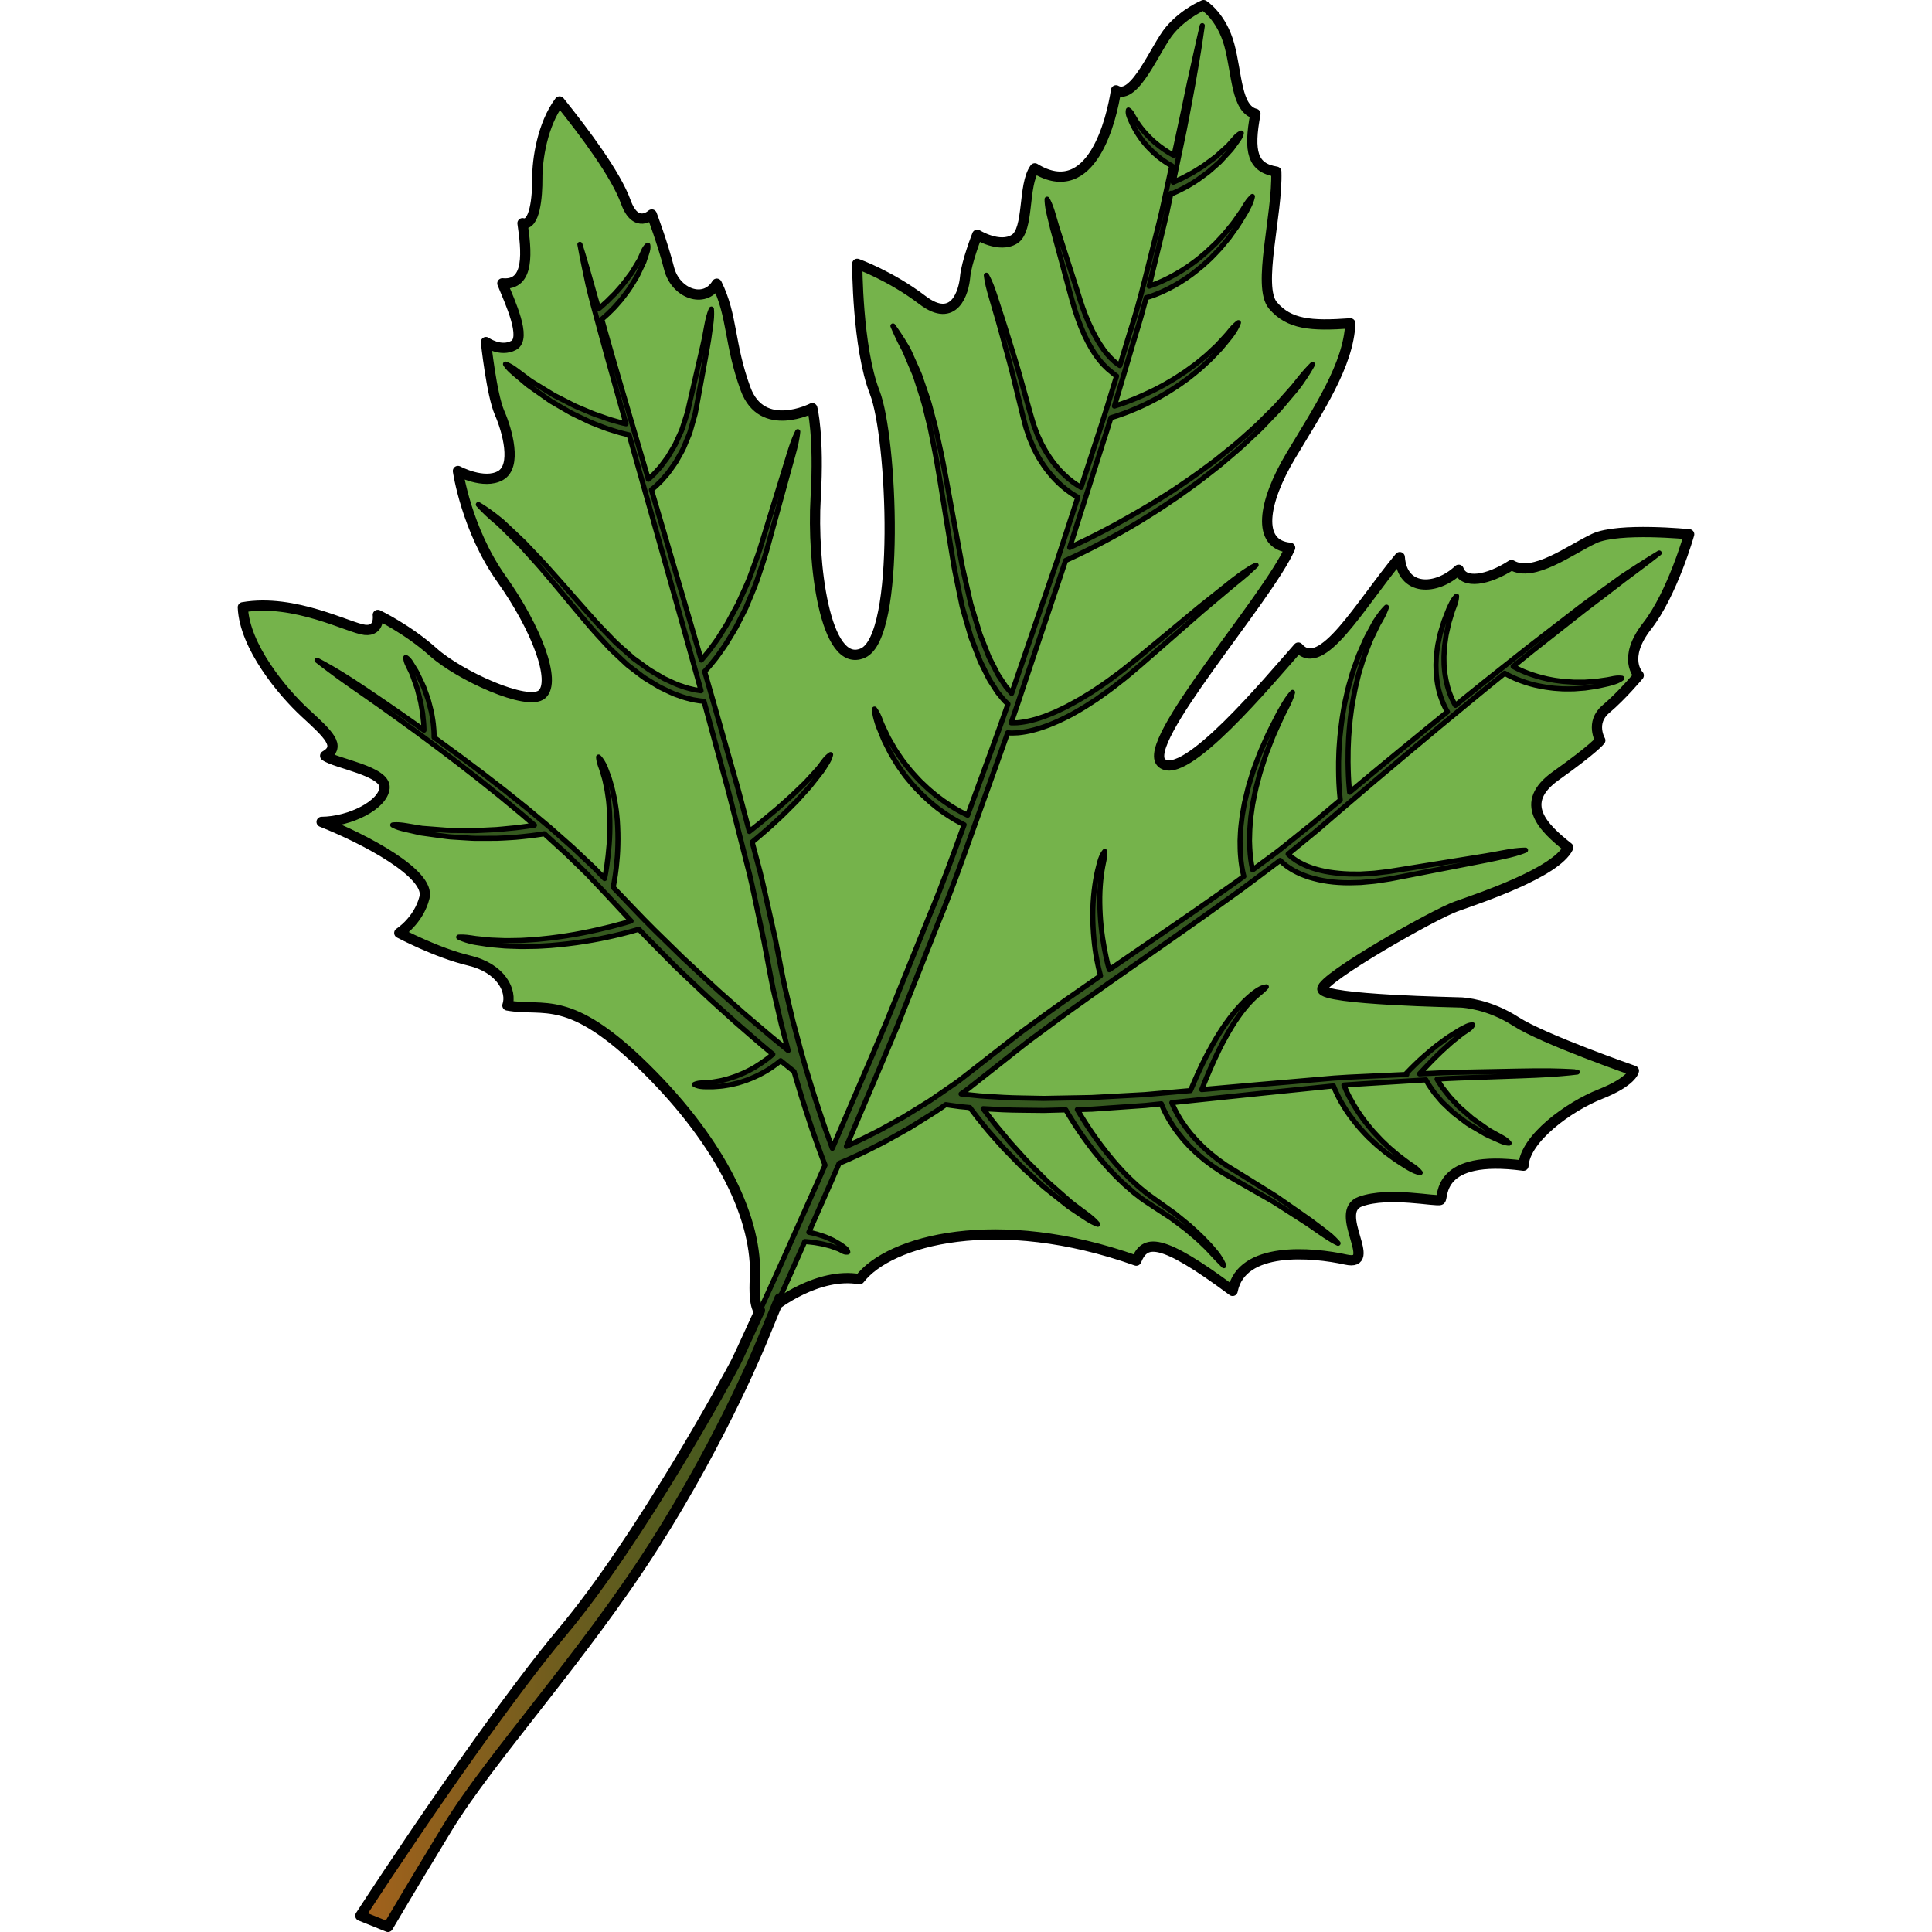
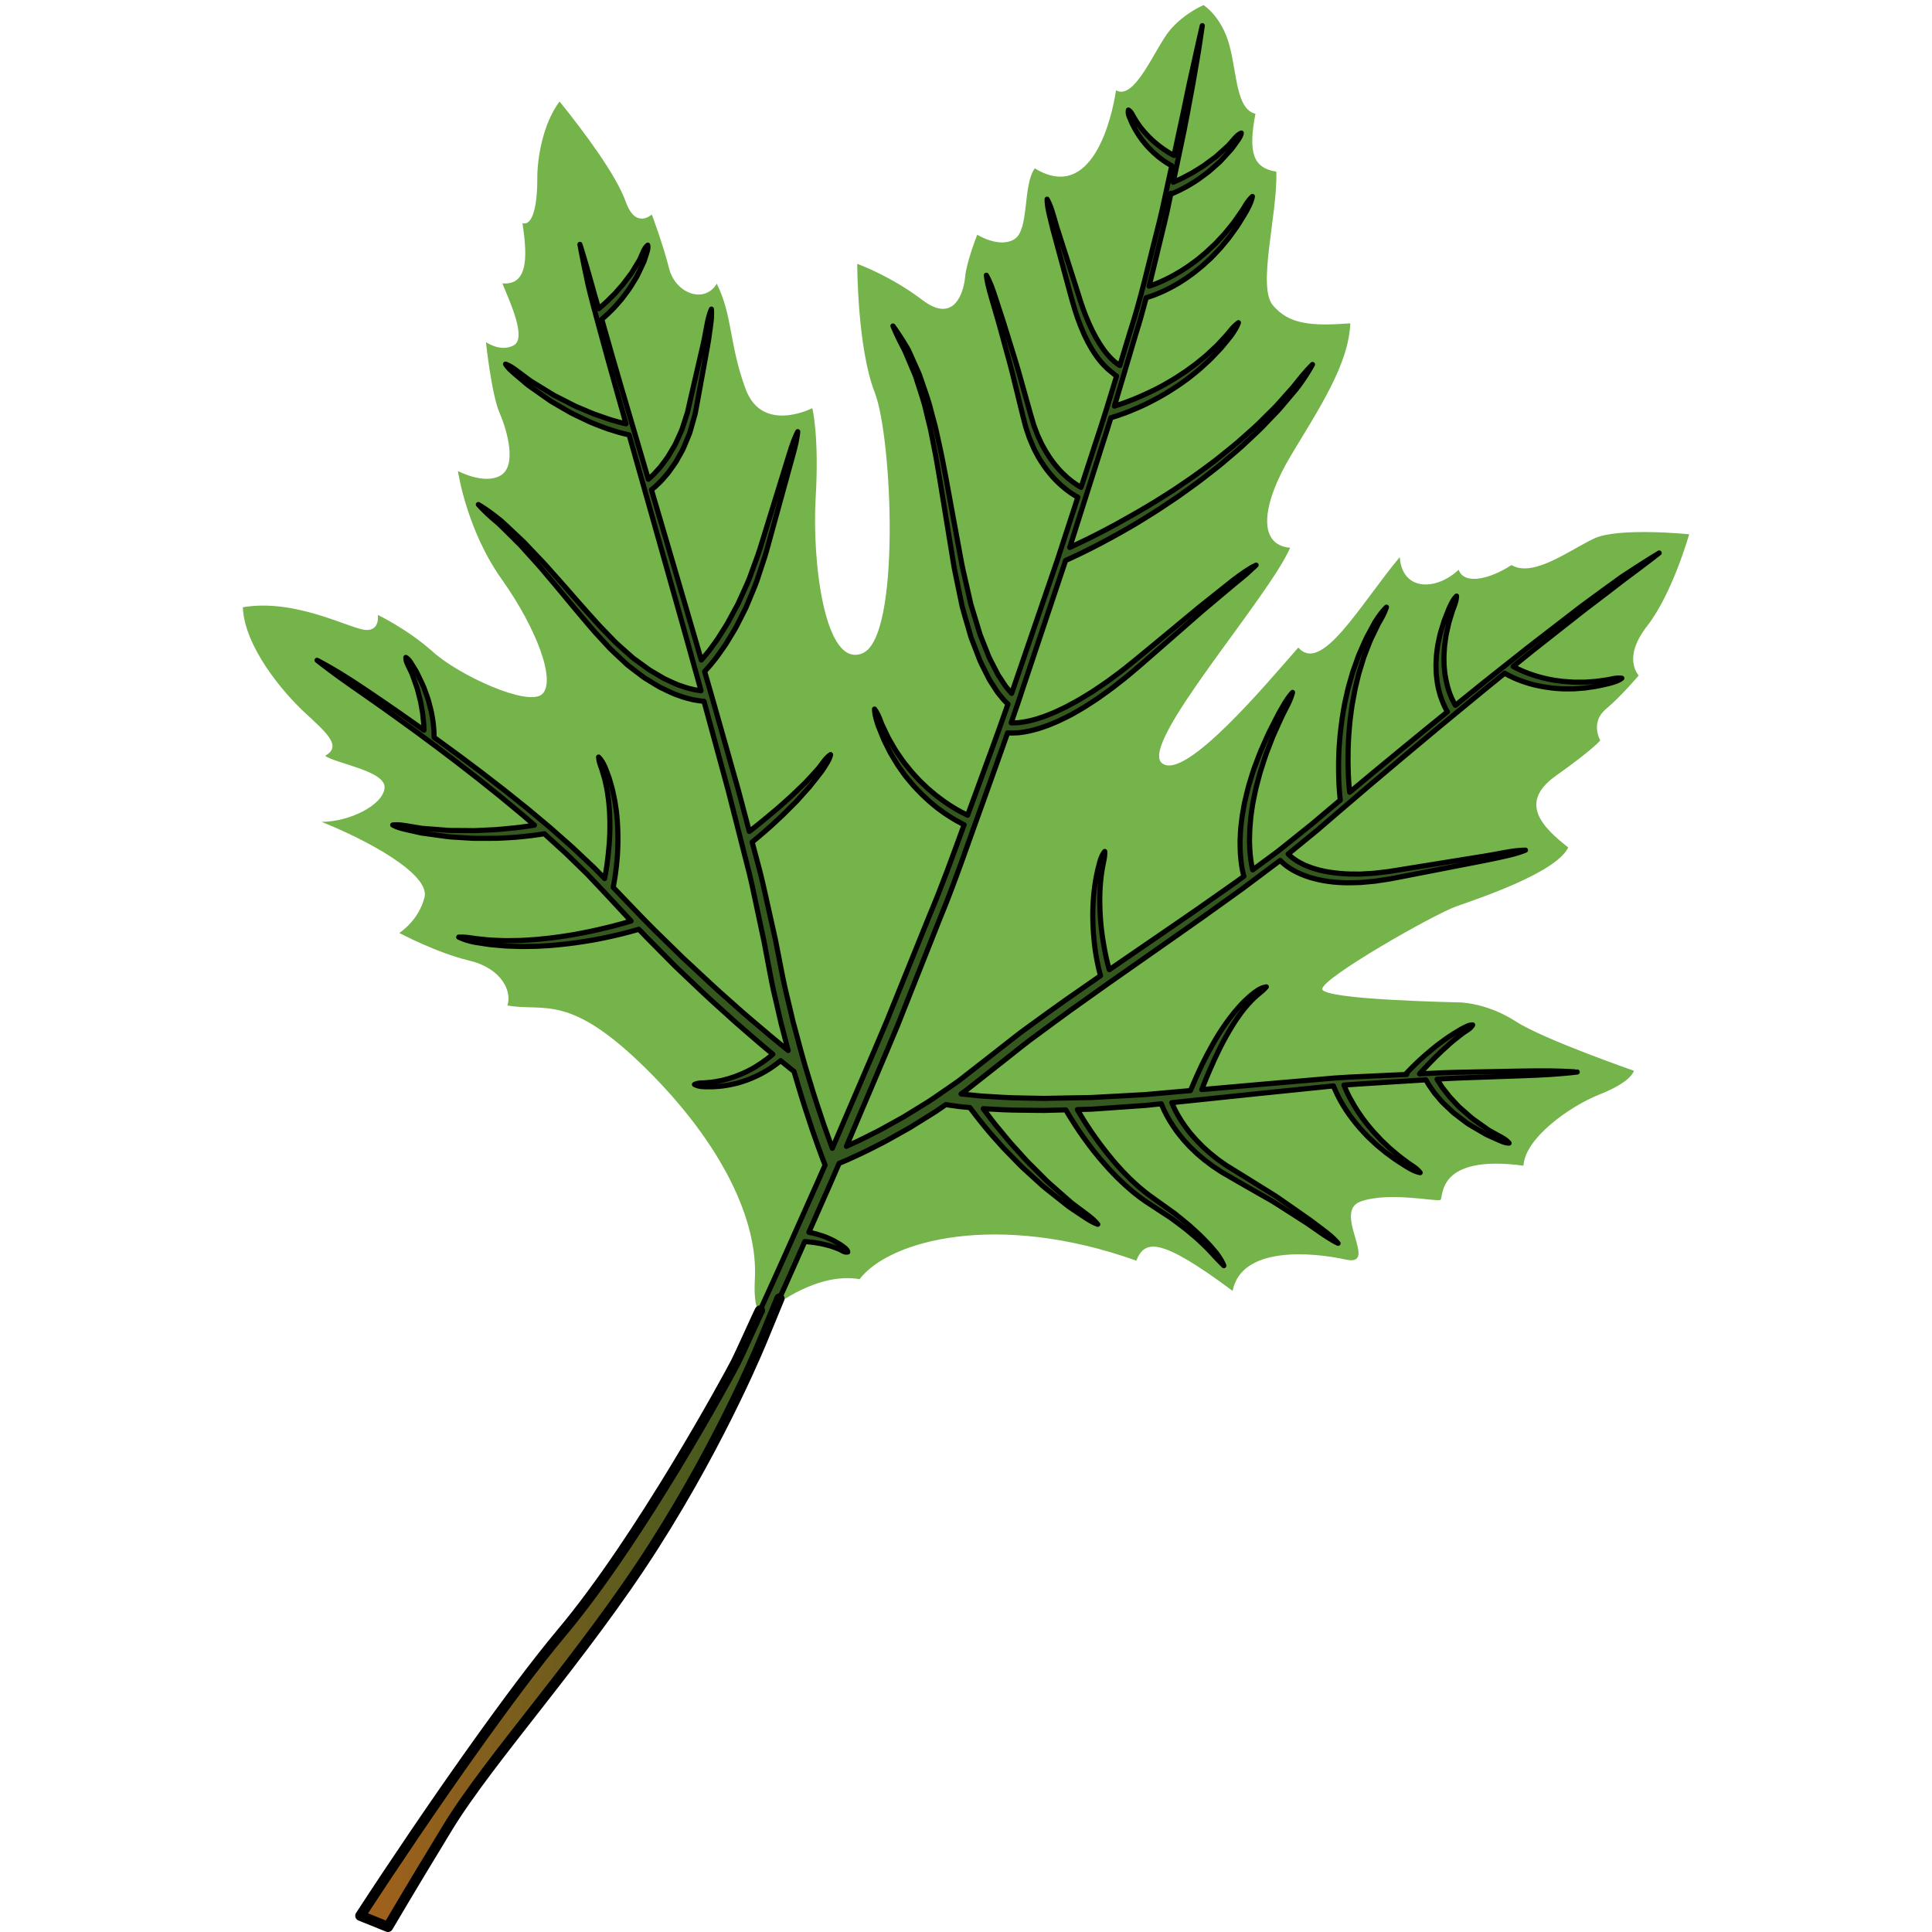
<svg xmlns="http://www.w3.org/2000/svg" version="1.1" id="Layer_1" width="800px" height="800px" viewBox="0 0 284.377 377.202" enable-background="new 0 0 284.377 377.202" xml:space="preserve">
  <g>
    <g>
      <path fill="#75B34B" d="M104.774,255.023c0,0,8.426-6.719,16.636-5.277c5.817-7.594,26.849-13.295,54.026-3.621    c1.67-4.051,4.523-4.719,18.809,5.91c1.723-8.834,15.563-7.561,22.119-6.114c6.553,1.447-2.713-9.326,2.844-11.331    c5.555-2.006,14.957,0.121,15.613-0.332c0.654-0.456-0.919-8.972,16.211-6.67c0.275-5.282,8.787-11.514,14.998-13.974    c6.213-2.462,6.555-4.56,6.555-4.56s-17.654-6.141-23.006-9.597c-5.35-3.458-10.201-3.688-10.633-3.733    c-0.43-0.043-27.105-0.483-27.192-2.625c-0.088-2.141,21.71-14.555,26.181-16.146c4.469-1.593,19.463-6.559,21.836-11.495    c-4.877-3.846-9.912-8.665-2.409-13.997c7.501-5.332,8.663-6.911,8.663-6.911s-2.041-3.471,1.099-6.112    c3.14-2.643,6.409-6.574,6.409-6.574s-3.319-3.299,1.631-9.629c4.951-6.33,8.214-17.924,8.214-17.924s-13.786-1.397-18.536,0.819    c-4.75,2.218-11.879,7.718-16.15,5.196c-4.654,3.01-9.344,3.752-10.316,0.912c-4.428,4.166-11.043,4.191-11.5-2.47    c-7.828,9.39-15.242,22.869-19.807,17.663c-5.799,6.549-22.209,26.342-26.654,22.54s20.746-32.104,25.059-42.026    c-6.643-0.586-5.324-8.85,0.123-17.959c5.449-9.109,11.284-17.748,11.627-25.852c-7.76,0.564-11.941,0.182-15.096-3.488    c-3.152-3.671,0.928-17.75,0.646-26.133c-4.625-0.73-5.488-3.82-4.078-11.293c-3.777-0.948-3.569-7.762-5.086-13.398    C192.091,3.185,188.569,1,188.569,1s-3.678,1.499-6.543,4.863c-2.863,3.365-6.846,13.885-10.547,11.77    c-0.818,5.486-4.674,22.068-15.861,15.234c-2.379,3.284-1.043,11.994-3.972,13.828c-2.929,1.836-7.267-0.865-7.267-0.865    s-2.115,5.358-2.363,8.248c-0.25,2.89-2.072,9.277-8.334,4.508c-6.262-4.769-12.729-7.078-12.729-7.078    s-0.007,16.363,3.415,25.109c3.423,8.747,5.138,47.651-2.329,50.898c-7.465,3.248-9.93-17.977-9.205-30.263    c0.723-12.285-0.658-17.562-0.658-17.562s-9.785,5.057-13.025-3.758c-3.242-8.814-2.479-14.177-5.621-20.544    c-2.41,4.021-8.072,1.923-9.314-2.989c-1.244-4.912-3.373-10.525-3.373-10.525s-3.129,2.945-5.064-2.429    c-1.936-5.376-8.033-13.524-12.94-19.636c-3.37,4.489-4.374,11.395-4.349,15.009c0.025,3.615-0.475,9.396-2.891,8.759    c0.77,5.301,1.543,12.258-3.932,11.747c1.5,3.677,4.789,10.712,2.212,12.104c-2.579,1.392-5.419-0.637-5.419-0.637    s1.1,10.239,2.653,13.798c1.551,3.559,3.425,10.405,0.192,12.253c-3.234,1.85-8.311-0.885-8.311-0.885s1.631,11.394,8.523,21.102    c6.895,9.707,10.685,19.969,7.906,22.473c-2.777,2.504-16.208-3.688-21.234-8.199c-5.027-4.512-10.838-7.277-10.838-7.277    s0.5,3.229-2.516,2.922c-3.015-0.305-13.736-6.177-23.837-4.416c0.313,7.648,7.726,16.537,12.181,20.644    c4.459,4.108,7.131,6.511,3.896,8.359c2.023,1.51,11.889,2.944,11.596,6.265c-0.293,3.322-6.719,6.59-12.293,6.635    c8.658,3.445,21.25,10.16,20.091,14.744c-1.161,4.581-4.924,6.941-4.924,6.941s7.267,3.875,13.642,5.389    c6.373,1.518,8.396,6.031,7.467,8.766c7.223,1.297,11.971-2.572,27.042,12.314c15.071,14.888,21.853,29.801,21.276,40.951    S104.774,255.023,104.774,255.023z" />
-       <path fill="none" stroke="#000000" stroke-width="2" stroke-linecap="round" stroke-linejoin="round" stroke-miterlimit="10" d="    M104.774,255.023c0,0,8.426-6.719,16.636-5.277c5.817-7.594,26.849-13.295,54.026-3.621c1.67-4.051,4.523-4.719,18.809,5.91    c1.723-8.834,15.563-7.561,22.119-6.114c6.553,1.447-2.713-9.326,2.844-11.331c5.555-2.006,14.957,0.121,15.613-0.332    c0.654-0.456-0.919-8.972,16.211-6.67c0.275-5.282,8.787-11.514,14.998-13.974c6.213-2.462,6.555-4.56,6.555-4.56    s-17.654-6.141-23.006-9.597c-5.35-3.458-10.201-3.688-10.633-3.733c-0.43-0.043-27.105-0.483-27.192-2.625    c-0.088-2.141,21.71-14.555,26.181-16.146c4.469-1.593,19.463-6.559,21.836-11.495c-4.877-3.846-9.912-8.665-2.409-13.997    c7.501-5.332,8.663-6.911,8.663-6.911s-2.041-3.471,1.099-6.112c3.14-2.643,6.409-6.574,6.409-6.574s-3.319-3.299,1.631-9.629    c4.951-6.33,8.214-17.924,8.214-17.924s-13.786-1.397-18.536,0.819c-4.75,2.218-11.879,7.718-16.15,5.196    c-4.654,3.01-9.344,3.752-10.316,0.912c-4.428,4.166-11.043,4.191-11.5-2.47c-7.828,9.39-15.242,22.869-19.807,17.663    c-5.799,6.549-22.209,26.342-26.654,22.54s20.746-32.104,25.059-42.026c-6.643-0.586-5.324-8.85,0.123-17.959    c5.449-9.109,11.284-17.748,11.627-25.852c-7.76,0.564-11.941,0.182-15.096-3.488c-3.152-3.671,0.928-17.75,0.646-26.133    c-4.625-0.73-5.488-3.82-4.078-11.293c-3.777-0.948-3.569-7.762-5.086-13.398C192.091,3.185,188.569,1,188.569,1    s-3.678,1.499-6.543,4.863c-2.863,3.365-6.846,13.885-10.547,11.77c-0.818,5.486-4.674,22.068-15.861,15.234    c-2.379,3.284-1.043,11.994-3.972,13.828c-2.929,1.836-7.267-0.865-7.267-0.865s-2.115,5.358-2.363,8.248    c-0.25,2.89-2.072,9.277-8.334,4.508c-6.262-4.769-12.729-7.078-12.729-7.078s-0.007,16.363,3.415,25.109    c3.423,8.747,5.138,47.651-2.329,50.898c-7.465,3.248-9.93-17.977-9.205-30.263c0.723-12.285-0.658-17.562-0.658-17.562    s-9.785,5.057-13.025-3.758c-3.242-8.814-2.479-14.177-5.621-20.544c-2.41,4.021-8.072,1.923-9.314-2.989    c-1.244-4.912-3.373-10.525-3.373-10.525s-3.129,2.945-5.064-2.429c-1.936-5.376-8.033-13.524-12.94-19.636    c-3.37,4.489-4.374,11.395-4.349,15.009c0.025,3.615-0.475,9.396-2.891,8.759c0.77,5.301,1.543,12.258-3.932,11.747    c1.5,3.677,4.789,10.712,2.212,12.104c-2.579,1.392-5.419-0.637-5.419-0.637s1.1,10.239,2.653,13.798    c1.551,3.559,3.425,10.405,0.192,12.253c-3.234,1.85-8.311-0.885-8.311-0.885s1.631,11.394,8.523,21.102    c6.895,9.707,10.685,19.969,7.906,22.473c-2.777,2.504-16.208-3.688-21.234-8.199c-5.027-4.512-10.838-7.277-10.838-7.277    s0.5,3.229-2.516,2.922c-3.015-0.305-13.736-6.177-23.837-4.416c0.313,7.648,7.726,16.537,12.181,20.644    c4.459,4.108,7.131,6.511,3.896,8.359c2.023,1.51,11.889,2.944,11.596,6.265c-0.293,3.322-6.719,6.59-12.293,6.635    c8.658,3.445,21.25,10.16,20.091,14.744c-1.161,4.581-4.924,6.941-4.924,6.941s7.267,3.875,13.642,5.389    c6.373,1.518,8.396,6.031,7.467,8.766c7.223,1.297,11.971-2.572,27.042,12.314c15.071,14.888,21.853,29.801,21.276,40.951    S104.774,255.023,104.774,255.023z" />
      <path fill="#35581F" stroke="#000000" stroke-linecap="round" stroke-linejoin="round" stroke-miterlimit="10" d="    M260.144,209.207c-0.909-0.063-2.24-0.082-3.932-0.129c-3.377-0.052-8.213,0.099-14.016,0.197c-2.9,0.053-6.045,0.096-9.369,0.283    c-0.688,0.033-1.389,0.064-2.093,0.098c0.153-0.168,0.313-0.344,0.493-0.535c0.496-0.549,1.105-1.16,1.74-1.838    c0.641-0.672,1.361-1.346,2.066-2.043c0.367-0.332,0.732-0.662,1.094-0.988c0.363-0.322,0.705-0.668,1.068-0.951    c0.725-0.572,1.393-1.129,1.985-1.574c0.61-0.416,1.144-0.723,1.47-1.031c0.32-0.313,0.459-0.593,0.459-0.593    s-0.293-0.026-0.729,0.103c-0.432,0.133-0.979,0.459-1.666,0.802c-0.656,0.386-1.396,0.874-2.209,1.382    c-0.408,0.251-0.787,0.561-1.197,0.848c-0.404,0.297-0.814,0.598-1.225,0.899c-0.777,0.649-1.576,1.282-2.289,1.913    c-0.711,0.631-1.377,1.224-1.912,1.768c-0.547,0.526-0.994,0.984-1.308,1.311c-0.306,0.32-0.48,0.504-0.48,0.504l0.157,0.141    c-1.92,0.088-3.883,0.18-5.885,0.271c-3.629,0.17-7.385,0.298-11.17,0.684c-3.793,0.326-7.645,0.657-11.498,0.987    c-3.848,0.34-7.697,0.681-11.484,1.016c0.234-0.604,0.53-1.354,0.887-2.216c0.928-2.22,2.197-5.172,3.754-7.969    c0.775-1.398,1.598-2.77,2.457-3.994c0.855-1.225,1.74-2.305,2.57-3.156c0.414-0.428,0.811-0.804,1.182-1.111    c0.366-0.314,0.693-0.574,0.955-0.808c0.254-0.249,0.47-0.421,0.6-0.575c0.137-0.14,0.204-0.23,0.204-0.23    s-0.108,0.01-0.299,0.061c-0.192,0.048-0.483,0.114-0.81,0.277c-0.328,0.159-0.714,0.382-1.113,0.692    c-0.409,0.297-0.852,0.659-1.313,1.075c-1.863,1.65-3.941,4.245-5.689,7.029c-1.73,2.795-3.229,5.721-4.219,7.966    c-0.504,1.119-0.904,2.062-1.18,2.714c-0.072,0.167-0.135,0.313-0.189,0.439c-3.027,0.268-6.021,0.532-8.926,0.789    c-3.604,0.197-7.092,0.386-10.396,0.565c-3.305,0.061-6.432,0.118-9.314,0.171c-2.879-0.076-5.525-0.066-7.857-0.199    c-2.328-0.154-4.369-0.225-6.021-0.434c-0.83-0.086-1.57-0.162-2.215-0.229c-0.021-0.002-0.035-0.005-0.057-0.008    c0.074-0.052,0.144-0.1,0.219-0.152c0.938-0.638,1.816-1.398,2.757-2.117c1.845-1.454,3.769-2.969,5.755-4.537    c1.992-1.552,4.006-3.24,6.178-4.781c2.156-1.576,4.338-3.23,6.627-4.867c2.295-1.633,4.641-3.3,7.025-4.995    c4.801-3.364,9.76-6.839,14.799-10.372c2.527-1.758,5.053-3.563,7.583-5.386c1.267-0.909,2.535-1.819,3.806-2.731l3.764-2.813    l3.758-2.823c0.008-0.007,0.017-0.014,0.025-0.021c0.275,0.293,0.658,0.634,1.154,1.023c0.598,0.432,1.34,0.926,2.248,1.35    c0.451,0.222,0.938,0.439,1.463,0.619c0.52,0.212,1.079,0.371,1.664,0.53c1.168,0.325,2.455,0.556,3.818,0.698    c1.361,0.133,2.803,0.189,4.279,0.125c0.37-0.011,0.743-0.021,1.119-0.031c0.373-0.033,0.748-0.068,1.125-0.104    c0.754-0.08,1.525-0.109,2.283-0.246c0.762-0.116,1.529-0.233,2.301-0.352l2.285-0.438c6.061-1.18,12.123-2.359,16.672-3.244    c1.137-0.217,2.174-0.469,3.096-0.663c0.922-0.196,1.721-0.392,2.373-0.575c1.307-0.375,2.023-0.695,2.023-0.695    s-0.793-0.014-2.135,0.148c-1.348,0.158-3.225,0.575-5.506,0.955c-4.574,0.739-10.672,1.723-16.771,2.705    c-0.757,0.121-1.516,0.242-2.271,0.362c-0.752,0.091-1.502,0.179-2.246,0.269c-0.742,0.11-1.484,0.111-2.214,0.167    c-0.364,0.022-0.728,0.044-1.087,0.065c-0.359-0.002-0.717-0.003-1.07-0.005c-1.416,0.019-2.777-0.087-4.051-0.243    c-1.271-0.155-2.46-0.389-3.517-0.702c-0.53-0.154-1.036-0.306-1.491-0.503c-0.473-0.168-0.896-0.367-1.287-0.569    c-0.793-0.384-1.412-0.816-1.904-1.181c-0.33-0.271-0.594-0.509-0.793-0.708c0.691-0.563,1.38-1.132,2.072-1.689    c1.209-0.991,2.416-1.98,3.618-2.966c1.175-1.012,2.345-2.02,3.511-3.023c4.664-4.016,9.275-7.926,13.77-11.688    c4.482-3.771,8.846-7.383,12.998-10.787c2.154-1.789,4.268-3.5,6.314-5.15c0.173,0.108,0.4,0.23,0.697,0.393    c0.601,0.306,1.461,0.722,2.529,1.107c1.066,0.387,2.332,0.781,3.719,1.032c0.688,0.151,1.41,0.242,2.141,0.337    c0.729,0.107,1.48,0.119,2.223,0.183c0.747,0.021,1.492,0.003,2.225-0.003c0.729-0.055,1.447-0.109,2.141-0.162    c0.688-0.101,1.352-0.199,1.98-0.291c0.629-0.091,1.209-0.254,1.751-0.363c1.083-0.219,1.966-0.486,2.563-0.736    c0.594-0.266,0.898-0.52,0.898-0.52s-0.402-0.073-1.041-0.021c-0.318,0.032-0.697,0.096-1.127,0.195    c-0.424,0.107-0.918,0.161-1.451,0.24c-0.536,0.065-1.109,0.182-1.725,0.223c-0.615,0.043-1.264,0.087-1.934,0.134    c-0.668,0-1.359-0.001-2.063-0.001c-0.699-0.049-1.408-0.098-2.117-0.147c-0.703-0.103-1.412-0.151-2.094-0.294    c-0.686-0.129-1.358-0.252-1.994-0.433c-0.646-0.149-1.25-0.354-1.826-0.535c-0.572-0.188-1.107-0.386-1.592-0.583    c-0.97-0.389-1.732-0.793-2.257-1.08c1.294-1.041,2.565-2.066,3.787-3.061c3.683-2.898,7.056-5.556,10.048-7.911    c3.045-2.279,5.658-4.324,7.828-5.987c2.178-1.646,3.92-2.9,5.072-3.81c1.16-0.9,1.779-1.382,1.779-1.382    s-2.686,1.604-7.262,4.627c-2.213,1.609-4.922,3.537-7.98,5.816c-3.019,2.328-6.424,4.956-10.139,7.82    c-3.668,2.924-7.686,6.038-11.855,9.43c-0.84,0.674-1.693,1.363-2.549,2.055c-0.039-0.063-0.074-0.12-0.119-0.191    c-0.141-0.26-0.322-0.568-0.492-0.951c-0.191-0.37-0.348-0.819-0.543-1.3c-0.148-0.498-0.353-1.024-0.473-1.614    c-0.164-0.578-0.273-1.202-0.379-1.853c-0.111-0.649-0.145-1.334-0.209-2.026c0.006-0.695-0.053-1.407,0.004-2.117    c0.068-0.707,0.049-1.426,0.178-2.121c0.115-0.695,0.154-1.395,0.324-2.049c0.148-0.66,0.291-1.298,0.428-1.902    c0.18-0.596,0.352-1.158,0.51-1.678c0.145-0.524,0.309-0.995,0.48-1.404c0.165-0.412,0.287-0.777,0.369-1.091    c0.152-0.629,0.145-1.038,0.145-1.038s-0.3,0.262-0.655,0.813c-0.173,0.275-0.357,0.625-0.547,1.035    c-0.204,0.402-0.409,0.87-0.599,1.394c-0.202,0.52-0.42,1.083-0.652,1.679c-0.188,0.614-0.385,1.262-0.59,1.93    c-0.227,0.666-0.326,1.389-0.5,2.107c-0.184,0.718-0.236,1.473-0.343,2.221c-0.103,0.75-0.087,1.51-0.134,2.256    c0.025,0.747,0.021,1.488,0.102,2.199c0.076,0.714,0.156,1.404,0.303,2.051c0.111,0.652,0.314,1.25,0.463,1.81    c0.199,0.547,0.359,1.057,0.563,1.49c0.18,0.441,0.379,0.813,0.533,1.122c0.109,0.191,0.199,0.346,0.281,0.484    c-2.932,2.372-5.941,4.824-9.014,7.357c-3.305,2.71-6.68,5.506-10.088,8.359c-0.004-0.043-0.008-0.072-0.012-0.117    c-0.063-0.523-0.1-1.168-0.163-1.903c-0.03-0.739-0.101-1.571-0.109-2.482c-0.028-0.911-0.038-1.899-0.015-2.943    c-0.01-1.047,0.065-2.147,0.108-3.286c0.077-1.139,0.173-2.314,0.3-3.506c0.176-1.183,0.271-2.402,0.525-3.593    c0.22-1.196,0.417-2.4,0.725-3.56c0.141-0.582,0.279-1.162,0.415-1.734c0.171-0.561,0.341-1.115,0.507-1.662    c0.17-0.545,0.334-1.083,0.496-1.609c0.199-0.514,0.393-1.014,0.582-1.502c0.377-0.979,0.719-1.912,1.146-2.722    c0.396-0.825,0.763-1.581,1.086-2.251c0.383-0.638,0.699-1.205,0.941-1.685c0.475-0.967,0.66-1.587,0.66-1.587    s-0.467,0.426-1.133,1.289c-0.33,0.434-0.706,0.979-1.117,1.617c-0.359,0.666-0.766,1.418-1.207,2.238    c-0.473,0.81-0.865,1.741-1.295,2.722c-0.215,0.491-0.438,0.994-0.662,1.509c-0.19,0.529-0.385,1.07-0.581,1.62    c-0.196,0.551-0.396,1.11-0.595,1.678c-0.168,0.577-0.336,1.162-0.504,1.752c-0.365,1.175-0.637,2.392-0.897,3.612    c-0.298,1.214-0.44,2.454-0.661,3.664c-0.172,1.215-0.311,2.416-0.43,3.58c-0.08,1.167-0.199,2.293-0.221,3.367    c-0.047,1.072-0.057,2.086-0.047,3.023c-0.013,0.938,0.045,1.797,0.059,2.559c0.049,0.762,0.074,1.426,0.129,1.975    c0.041,0.545,0.086,0.98,0.121,1.284c0.01,0.081,0.014,0.126,0.021,0.187c-0.662,0.557-1.322,1.11-1.985,1.67    c-1.176,0.992-2.356,1.988-3.54,2.988c-1.203,0.965-2.408,1.935-3.617,2.905c-1.219,0.958-2.4,1.958-3.652,2.885l-3.766,2.771    l-0.539,0.395c-0.018-0.08-0.037-0.146-0.056-0.231c-0.112-0.48-0.218-1.074-0.313-1.765c-0.084-0.691-0.178-1.478-0.205-2.343    c-0.014-0.434-0.029-0.885-0.047-1.352c0.014-0.469,0.025-0.953,0.039-1.451c0.006-0.998,0.135-2.049,0.217-3.138    c0.176-1.079,0.262-2.212,0.52-3.339c0.229-1.129,0.439-2.283,0.771-3.412l0.447-1.703c0.15-0.566,0.352-1.116,0.523-1.67    c0.355-1.104,0.689-2.197,1.113-3.221c0.41-1.027,0.766-2.041,1.176-2.97c0.418-0.928,0.814-1.804,1.18-2.613    c0.352-0.816,0.723-1.541,1.062-2.179c0.337-0.639,0.612-1.207,0.817-1.687c0.404-0.963,0.543-1.571,0.543-1.571    s-0.434,0.436-1.03,1.299c-0.294,0.436-0.626,0.976-0.987,1.609c-0.369,0.627-0.779,1.34-1.172,2.148    c-0.408,0.8-0.85,1.666-1.315,2.584c-0.46,0.92-0.868,1.928-1.331,2.953c-0.48,1.02-0.871,2.115-1.287,3.224    c-0.439,1.101-0.807,2.249-1.143,3.407c-0.379,1.145-0.64,2.324-0.916,3.482c-0.305,1.152-0.439,2.322-0.658,3.438    c-0.126,1.132-0.299,2.222-0.34,3.271c-0.023,0.523-0.047,1.032-0.07,1.525c0.006,0.496,0.012,0.975,0.018,1.434    c0.01,0.918,0.092,1.764,0.167,2.512c0.087,0.748,0.188,1.401,0.303,1.939c0.091,0.451,0.176,0.787,0.257,1.076l-1.513,1.107    c-1.276,0.896-2.552,1.793-3.823,2.687c-2.54,1.791-5.077,3.567-7.619,5.3c-4.527,3.105-8.982,6.164-13.324,9.143    c-0.18-0.602-0.391-1.4-0.602-2.355c-0.486-2.249-1.012-5.301-1.17-8.387c-0.086-1.541-0.113-3.088-0.051-4.535    c0.061-1.447,0.203-2.795,0.379-3.943c0.17-1.149,0.416-2.085,0.506-2.764c0.086-0.682,0.051-1.107,0.051-1.107    s-0.289,0.316-0.586,0.951c-0.294,0.638-0.536,1.602-0.813,2.76c-0.539,2.32-0.943,5.492-0.941,8.68    c0.008,3.184,0.33,6.363,0.789,8.719c0.221,1.18,0.451,2.156,0.646,2.852c0.032,0.111,0.06,0.203,0.087,0.3    c-2.362,1.646-4.689,3.265-6.966,4.85c-2.315,1.624-4.554,3.278-6.743,4.858c-2.218,1.559-4.22,3.222-6.223,4.767    c-1.988,1.552-3.91,3.05-5.755,4.489c-0.927,0.699-1.788,1.441-2.712,2.062c-0.915,0.63-1.809,1.246-2.68,1.846    c-0.877,0.593-1.711,1.2-2.557,1.738c-0.853,0.524-1.682,1.036-2.486,1.53c-0.803,0.494-1.58,0.973-2.33,1.436    c-0.77,0.428-1.514,0.84-2.227,1.236c-1.422,0.801-2.734,1.523-3.953,2.112c-2.035,1.054-3.719,1.819-4.988,2.388    c0.688-1.623,1.395-3.286,2.119-4.998c2.428-5.748,5.107-11.955,7.854-18.558c2.634-6.651,5.411-13.665,8.285-20.921    c2.985-7.213,5.549-14.882,8.342-22.563c1.615-4.533,3.271-9.102,4.887-13.702c0.002,0.001,0.005,0.001,0.008,0.001    c0.504,0.063,1.205,0.063,2.08-0.001c0.862-0.094,1.9-0.249,3.039-0.563c0.568-0.156,1.179-0.313,1.791-0.546    c0.623-0.213,1.275-0.439,1.926-0.733c0.66-0.277,1.352-0.562,2.03-0.917c0.685-0.348,1.411-0.676,2.106-1.092    c0.703-0.411,1.443-0.803,2.156-1.265c0.713-0.46,1.443-0.933,2.186-1.411c1.434-1.025,2.941-2.049,4.371-3.215    c1.471-1.117,2.891-2.336,4.309-3.557c1.402-1.222,2.804-2.443,4.184-3.645c1.379-1.205,2.732-2.391,4.045-3.539    c1.312-1.147,2.58-2.256,3.781-3.309c1.223-1.025,2.375-1.997,3.439-2.893c1.066-0.896,2.043-1.717,2.91-2.445    c0.875-0.714,1.644-1.325,2.254-1.863c0.602-0.551,1.072-0.984,1.395-1.28c0.326-0.289,0.492-0.461,0.492-0.461    s-0.212,0.093-0.602,0.302c-0.409,0.188-0.926,0.559-1.619,0.994c-0.674,0.461-1.49,1.027-2.382,1.73    c-0.888,0.707-1.89,1.504-2.981,2.373s-2.277,1.813-3.529,2.809c-1.23,1.02-2.527,2.096-3.869,3.207    c-1.342,1.112-2.727,2.262-4.137,3.43c-1.412,1.164-2.846,2.347-4.279,3.529c-1.432,1.167-2.863,2.334-4.338,3.393    c-1.438,1.109-2.941,2.07-4.367,3.035c-0.734,0.446-1.457,0.886-2.163,1.316c-0.706,0.432-1.431,0.783-2.116,1.17    c-0.68,0.396-1.377,0.696-2.037,1.021c-0.657,0.333-1.314,0.593-1.943,0.847c-0.625,0.272-1.238,0.475-1.82,0.665    c-0.58,0.212-1.141,0.347-1.666,0.484c-1.051,0.273-1.975,0.396-2.729,0.469c-0.496,0.028-0.91,0.032-1.246,0.018    c0.898-2.585,1.785-5.177,2.632-7.786c2.642-7.891,5.28-15.783,7.88-23.551c0.037-0.12,0.076-0.238,0.114-0.359    c0.106-0.047,0.274-0.122,0.517-0.229c0.426-0.189,1.043-0.474,1.813-0.845c1.549-0.734,3.735-1.827,6.311-3.225    c1.286-0.702,2.679-1.465,4.122-2.321c1.458-0.833,2.95-1.786,4.501-2.757c1.555-0.968,3.104-2.057,4.707-3.114    c1.553-1.134,3.164-2.233,4.711-3.428c1.527-1.216,3.112-2.354,4.555-3.63c1.463-1.246,2.928-2.442,4.238-3.722    c1.337-1.251,2.648-2.437,3.781-3.677c1.141-1.232,2.305-2.313,3.213-3.463c0.945-1.119,1.811-2.144,2.576-3.052    c0.74-0.932,1.311-1.801,1.789-2.508c0.93-1.435,1.377-2.304,1.377-2.304s-0.715,0.686-1.822,1.971    c-0.555,0.643-1.172,1.462-1.916,2.373c-0.783,0.879-1.666,1.873-2.629,2.956c-0.926,1.114-2.112,2.157-3.27,3.345    c-1.15,1.197-2.48,2.34-3.832,3.543c-1.33,1.231-2.811,2.379-4.287,3.574c-1.457,1.223-3.059,2.313-4.6,3.476    c-1.559,1.141-3.182,2.189-4.744,3.27c-1.615,1.007-3.172,2.043-4.732,2.96c-1.559,0.923-3.061,1.822-4.518,2.613    c-1.438,0.83-2.822,1.564-4.102,2.242c-2.563,1.346-4.732,2.396-6.264,3.099c-0.25,0.115-0.475,0.219-0.689,0.315    c2.162-6.807,4.293-13.51,6.361-20.021c0.582-1.781,1.141-3.553,1.686-5.313c0.057-0.016,0.117-0.033,0.211-0.061    c0.24-0.066,0.574-0.172,0.992-0.31c0.838-0.279,2.021-0.696,3.402-1.287c0.693-0.282,1.43-0.625,2.207-0.99    c0.777-0.366,1.57-0.806,2.398-1.239c0.805-0.48,1.662-0.926,2.481-1.472c0.827-0.526,1.671-1.062,2.47-1.658    c0.824-0.562,1.602-1.187,2.356-1.813c0.774-0.601,1.476-1.268,2.159-1.899c0.705-0.614,1.314-1.28,1.902-1.898    c0.295-0.31,0.581-0.61,0.857-0.901c0.256-0.31,0.504-0.609,0.74-0.896c0.469-0.578,0.916-1.092,1.279-1.574    c0.353-0.492,0.642-0.934,0.861-1.311c0.43-0.759,0.58-1.248,0.58-1.248s-0.434,0.297-1.031,0.917    c-0.293,0.313-0.627,0.708-0.99,1.176c-0.381,0.452-0.85,0.933-1.34,1.472c-0.248,0.267-0.506,0.545-0.771,0.834    c-0.287,0.268-0.584,0.546-0.887,0.832c-0.609,0.57-1.236,1.185-1.957,1.743c-0.702,0.577-1.416,1.186-2.204,1.727    c-0.386,0.278-0.774,0.561-1.164,0.843l-1.214,0.796c-0.799,0.545-1.637,1.028-2.461,1.505c-0.813,0.494-1.664,0.891-2.459,1.322    c-0.82,0.386-1.604,0.775-2.367,1.1c-0.758,0.334-1.477,0.646-2.154,0.9c-1.305,0.52-2.416,0.881-3.211,1.124    c0.695-2.284,3.484-11.745,4.139-13.948c0.773-2.439,1.447-4.854,2.068-7.229c0.047-0.013,0.131-0.036,0.283-0.078    c0.238-0.065,0.543-0.172,0.939-0.305c0.385-0.15,0.863-0.313,1.383-0.547c0.529-0.218,1.109-0.496,1.736-0.809    c0.623-0.316,1.288-0.682,1.975-1.09c0.678-0.426,1.396-0.866,2.093-1.388c0.721-0.489,1.415-1.06,2.12-1.635    c0.718-0.563,1.367-1.225,2.057-1.837c0.656-0.648,1.275-1.334,1.898-1.99c0.578-0.699,1.145-1.387,1.693-2.051    c0.5-0.7,0.982-1.375,1.443-2.018c0.463-0.637,0.814-1.295,1.186-1.872c0.355-0.587,0.701-1.11,0.941-1.614    c0.264-0.491,0.473-0.93,0.623-1.301c0.295-0.748,0.363-1.221,0.363-1.221s-0.373,0.317-0.854,0.951    c-0.234,0.32-0.496,0.721-0.771,1.193c-0.266,0.479-0.639,0.972-1.023,1.523c-0.396,0.544-0.779,1.164-1.268,1.759    c-0.486,0.596-0.996,1.225-1.525,1.874c-0.569,0.611-1.16,1.242-1.758,1.885c-0.639,0.596-1.289,1.204-1.938,1.811    c-0.692,0.557-1.342,1.164-2.053,1.67c-0.7,0.518-1.387,1.031-2.092,1.465c-0.686,0.467-1.389,0.85-2.043,1.228    c-0.66,0.366-1.296,0.693-1.891,0.974c-0.596,0.277-1.146,0.522-1.643,0.711c-0.49,0.205-0.932,0.338-1.285,0.467    c-0.009,0.002-0.014,0.004-0.021,0.006c0.869-3.471,1.641-6.84,2.436-10.035c0.359-1.519,0.746-2.994,1.057-4.455    c0.262-1.245,0.516-2.453,0.766-3.648l0.051,0.137c-0.002,0,0.248-0.088,0.736-0.313c0.494-0.205,1.146-0.535,1.918-0.94    c0.393-0.19,0.789-0.448,1.219-0.7c0.42-0.268,0.88-0.523,1.322-0.84c0.438-0.318,0.891-0.648,1.352-0.984    c0.471-0.32,0.916-0.688,1.344-1.076c0.432-0.383,0.863-0.766,1.289-1.142c0.439-0.356,0.78-0.811,1.156-1.196    c0.363-0.396,0.715-0.781,1.048-1.146c0.347-0.349,0.621-0.728,0.868-1.082c0.494-0.703,0.945-1.259,1.174-1.711    c0.223-0.454,0.26-0.772,0.26-0.772s-0.318,0.123-0.708,0.44c-0.388,0.32-0.817,0.867-1.376,1.485    c-0.271,0.318-0.57,0.654-0.941,0.961c-0.354,0.318-0.729,0.654-1.117,1.002c-0.396,0.334-0.758,0.733-1.218,1.033    c-0.438,0.323-0.884,0.649-1.329,0.977c-0.434,0.341-0.883,0.658-1.354,0.931c-0.46,0.286-0.913,0.567-1.351,0.839    c-0.439,0.27-0.895,0.476-1.309,0.702c-0.416,0.221-0.8,0.45-1.178,0.608c-0.545,0.256-1.02,0.473-1.403,0.633    c0.468-2.229,0.917-4.365,1.341-6.391c1.088-4.957,1.82-9.314,2.503-12.89c0.619-3.587,1.12-6.401,1.388-8.335    c0.283-1.93,0.434-2.959,0.434-2.959s-0.233,1.014-0.672,2.915c-0.424,1.901-1.043,4.692-1.832,8.245    c-0.75,3.559-1.633,7.887-2.725,12.828c-0.096,0.445-0.197,0.9-0.295,1.355c-0.299-0.155-0.682-0.355-1.113-0.629    c-1.057-0.648-2.422-1.633-3.607-2.827c-0.307-0.289-0.584-0.604-0.87-0.907c-0.292-0.297-0.528-0.631-0.788-0.933    c-0.262-0.302-0.46-0.63-0.68-0.924c-0.219-0.294-0.391-0.593-0.559-0.867c-0.159-0.276-0.326-0.521-0.44-0.755    c-0.112-0.235-0.231-0.432-0.35-0.586c-0.247-0.304-0.491-0.444-0.491-0.444s-0.076,0.261-0.025,0.659    c0.055,0.398,0.27,0.912,0.548,1.521c0.136,0.308,0.277,0.645,0.468,0.979c0.188,0.335,0.355,0.712,0.588,1.063    c0.23,0.354,0.439,0.741,0.708,1.097c0.263,0.355,0.511,0.74,0.813,1.076c0.57,0.705,1.209,1.355,1.83,1.939    c0.625,0.584,1.25,1.084,1.816,1.477c0.559,0.4,1.053,0.701,1.41,0.903c0.117,0.065,0.217,0.117,0.305,0.163    c-0.258,1.181-0.52,2.395-0.791,3.635c0,0.001-0.002,0.002-0.002,0.002v0.006c-0.063,0.291-0.125,0.578-0.188,0.873    c-0.302,1.387-0.612,2.809-0.929,4.266c-0.32,1.455-0.721,2.931-1.09,4.445c-1.555,6.05-2.996,12.632-5.209,19.426    c-0.635,2.082-1.277,4.211-1.928,6.36c-0.139-0.085-0.291-0.184-0.463-0.308c-0.744-0.53-1.744-1.478-2.729-2.839    c-0.985-1.358-1.965-3.103-2.839-5.071c-0.436-0.984-0.844-2.025-1.229-3.098c-0.383-1.067-0.709-2.182-1.07-3.309    c-1.434-4.475-2.869-8.949-3.945-12.305c-0.503-1.684-0.875-3.1-1.238-4.064c-0.371-0.963-0.688-1.488-0.688-1.488    s-0.014,0.607,0.146,1.631c0.165,1.021,0.551,2.441,0.957,4.164c0.92,3.402,2.146,7.938,3.371,12.475    c0.316,1.123,0.609,2.275,0.967,3.398c0.357,1.119,0.742,2.213,1.16,3.258c0.83,2.092,1.824,3.98,2.881,5.494    c1.049,1.52,2.174,2.652,3.088,3.334c0.415,0.314,0.727,0.631,0.996,0.781c-1.301,4.288-2.605,8.573-4.1,13.035    c-0.934,2.861-1.881,5.77-2.836,8.697c-0.24-0.133-0.522-0.301-0.85-0.514c-0.516-0.335-1.124-0.781-1.781-1.348    c-0.646-0.578-1.371-1.248-2.055-2.08c-0.711-0.809-1.383-1.769-2.039-2.819c-0.328-0.526-0.619-1.097-0.943-1.663    c-0.275-0.594-0.557-1.2-0.844-1.818c-0.238-0.639-0.482-1.289-0.729-1.947c-0.201-0.682-0.406-1.371-0.611-2.066    c-0.398-1.422-0.805-2.866-1.209-4.312c-0.404-1.443-0.811-2.888-1.209-4.31c-0.4-1.422-0.857-2.809-1.266-4.158    c-0.842-2.691-1.592-5.213-2.309-7.346c-0.713-2.139-1.248-3.937-1.748-5.156c-0.502-1.219-0.895-1.879-0.895-1.879    s0.066,0.768,0.363,2.049c0.299,1.28,0.854,3.07,1.473,5.231c0.646,2.154,1.309,4.688,2.058,7.394    c0.361,1.355,0.771,2.744,1.122,4.178s0.709,2.891,1.066,4.348c0.355,1.457,0.713,2.914,1.064,4.348    c0.19,0.728,0.379,1.449,0.564,2.162c0.236,0.705,0.472,1.402,0.703,2.088c0.283,0.668,0.563,1.324,0.836,1.969    c0.326,0.619,0.614,1.242,0.955,1.816c0.69,1.147,1.402,2.201,2.162,3.098c0.732,0.918,1.512,1.672,2.217,2.321    c0.719,0.638,1.388,1.149,1.965,1.538c0.535,0.359,0.975,0.619,1.313,0.797c-1.314,4.029-2.645,8.108-3.986,12.227    c-2.652,7.736-5.348,15.596-8.043,23.455c-0.293,0.877-0.6,1.749-0.898,2.623c-0.307-0.334-0.677-0.801-1.121-1.322    c-0.297-0.413-0.596-0.899-0.939-1.412c-0.17-0.258-0.347-0.527-0.529-0.807c-0.18-0.282-0.322-0.607-0.492-0.926    c-0.33-0.644-0.682-1.329-1.053-2.051c-0.389-0.715-0.645-1.549-0.996-2.373c-0.332-0.836-0.678-1.707-1.035-2.607    c-0.282-0.932-0.572-1.896-0.873-2.887s-0.611-2.01-0.928-3.051c-0.242-1.063-0.488-2.15-0.74-3.256    c-0.252-1.106-0.509-2.231-0.768-3.371c-0.26-1.129-0.445-2.319-0.676-3.492c-0.436-2.361-0.877-4.758-1.32-7.157    c-0.439-2.399-0.881-4.798-1.313-7.159c-0.439-2.363-0.881-4.689-1.391-6.928c-0.251-1.12-0.47-2.226-0.732-3.299    c-0.285-1.07-0.566-2.114-0.838-3.132c-0.484-2.052-1.215-3.917-1.797-5.661c-0.15-0.436-0.297-0.861-0.439-1.276    c-0.154-0.413-0.35-0.8-0.516-1.185c-0.342-0.767-0.668-1.492-0.973-2.176c-0.316-0.678-0.566-1.334-0.891-1.895    c-0.326-0.561-0.645-1.063-0.923-1.521c-1.153-1.816-1.886-2.792-1.886-2.792s0.459,1.151,1.395,3.058    c0.242,0.473,0.502,1,0.807,1.561c0.291,0.568,0.523,1.223,0.824,1.896c0.287,0.68,0.594,1.402,0.916,2.164    c0.154,0.384,0.34,0.768,0.482,1.178c0.134,0.414,0.27,0.837,0.408,1.271c0.541,1.735,1.223,3.583,1.66,5.628    c0.25,1.012,0.506,2.051,0.768,3.113c0.238,1.07,0.435,2.176,0.66,3.291c0.459,2.23,0.854,4.557,1.244,6.922    c0.383,2.369,0.775,4.775,1.166,7.182c0.394,2.408,0.785,4.814,1.174,7.186c0.207,1.186,0.363,2.354,0.607,3.523    c0.24,1.161,0.476,2.307,0.707,3.436c0.234,1.129,0.463,2.239,0.688,3.326c0.285,1.073,0.598,2.117,0.888,3.137    c0.297,1.018,0.585,2.008,0.864,2.967c0.361,0.935,0.707,1.839,1.041,2.707c0.355,0.861,0.613,1.717,1.01,2.475    c0.383,0.765,0.746,1.49,1.087,2.172c0.178,0.338,0.323,0.676,0.511,0.982c0.194,0.302,0.381,0.596,0.561,0.876    c0.367,0.562,0.684,1.083,1.004,1.54c0.729,0.877,1.232,1.568,1.775,2.025c0.08,0.079,0.143,0.135,0.21,0.197    c-2.187,6.279-4.509,12.498-6.757,18.654c-0.379,1.021-0.747,2.036-1.119,3.053c-0.033-0.016-0.059-0.025-0.092-0.041    c-0.705-0.344-1.723-0.844-2.873-1.578c-0.59-0.343-1.182-0.788-1.832-1.222c-0.617-0.482-1.309-0.941-1.951-1.509    c-0.66-0.545-1.33-1.123-1.966-1.762c-0.671-0.605-1.271-1.297-1.89-1.975c-0.633-0.665-1.162-1.416-1.743-2.111    c-0.556-0.713-1.028-1.471-1.528-2.177c-0.479-0.719-0.861-1.463-1.27-2.145c-0.424-0.675-0.699-1.376-1.01-1.997    c-0.281-0.633-0.602-1.191-0.777-1.729c-0.195-0.531-0.385-0.985-0.564-1.354c-0.365-0.733-0.683-1.128-0.683-1.128    s-0.012,0.49,0.153,1.306c0.088,0.405,0.221,0.892,0.396,1.44c0.148,0.559,0.438,1.144,0.689,1.808    c0.28,0.653,0.52,1.39,0.912,2.106c0.376,0.723,0.727,1.513,1.176,2.283c0.469,0.757,0.914,1.57,1.444,2.344    c0.56,0.752,1.059,1.574,1.688,2.293c0.612,0.733,1.211,1.482,1.881,2.146c0.637,0.697,1.311,1.335,1.979,1.938    c0.648,0.624,1.35,1.143,1.982,1.675c0.674,0.478,1.287,0.963,1.902,1.344c1.197,0.811,2.27,1.377,3.025,1.77    c0.1,0.049,0.178,0.087,0.268,0.13c-2.188,6.001-4.309,11.909-6.693,17.55c-2.92,7.219-5.742,14.197-8.418,20.814    c-2.768,6.582-5.467,12.771-7.914,18.504c-0.932,2.175-1.832,4.28-2.707,6.309c-0.449-1.201-1.006-2.776-1.691-4.697    c-0.793-2.408-1.807-5.316-2.805-8.707c-1.068-3.367-2.086-7.223-3.197-11.426c-0.502-2.114-1.025-4.317-1.566-6.597    c-0.509-2.287-0.931-4.672-1.421-7.112c-0.12-0.61-0.242-1.225-0.362-1.844l-0.092-0.465l-0.113-0.506l-0.21-0.938    c-0.28-1.254-0.563-2.521-0.851-3.805c-0.592-2.563-1.121-5.191-1.795-7.846c-0.51-1.918-1.031-3.883-1.552-5.844    c0.089-0.074,0.187-0.152,0.298-0.244c0.504-0.418,1.225-1.009,2.057-1.741c0.852-0.716,1.809-1.589,2.816-2.546    c1.029-0.93,2.051-2.012,3.105-3.05c0.537-0.509,1.006-1.093,1.502-1.628c0.486-0.543,0.965-1.078,1.43-1.598    c0.875-1.084,1.666-2.119,2.354-2.992c0.33-0.448,0.582-0.9,0.832-1.279c0.246-0.382,0.443-0.725,0.586-1.021    c0.275-0.594,0.334-0.982,0.334-0.982s-0.355,0.219-0.807,0.684c-0.221,0.236-0.465,0.537-0.724,0.895    c-0.271,0.35-0.544,0.766-0.899,1.179c-0.74,0.806-1.588,1.757-2.52,2.749c-0.493,0.473-1.004,0.962-1.521,1.459    c-0.523,0.492-1.027,1.015-1.581,1.492c-1.101,0.963-2.155,1.965-3.224,2.823c-1.051,0.876-2.027,1.696-2.883,2.378    c-0.663,0.544-1.242,0.995-1.705,1.354c-0.737-2.777-1.484-5.585-2.238-8.418c-1.563-5.52-3.15-11.127-4.738-16.735    c-0.572-2.04-1.164-4.069-1.754-6.099c0.039-0.039,0.074-0.078,0.121-0.124c0.255-0.294,0.683-0.716,1.123-1.272    c0.432-0.565,1.025-1.209,1.57-2.029c0.554-0.814,1.246-1.693,1.842-2.744c0.611-1.044,1.355-2.129,1.948-3.378    c0.312-0.616,0.632-1.25,0.96-1.897c0.162-0.323,0.326-0.65,0.494-0.98c0.141-0.341,0.285-0.686,0.431-1.031    c0.558-1.396,1.208-2.81,1.736-4.294c0.491-1.495,0.992-3.015,1.493-4.534c0.484-1.544,0.857-3.059,1.285-4.566    c0.412-1.504,0.82-2.982,1.213-4.416c0.787-2.863,1.523-5.536,2.152-7.827c0.62-2.294,1.186-4.191,1.473-5.551    c0.283-1.36,0.342-2.167,0.342-2.167s-0.387,0.713-0.879,2.014c-0.488,1.301-1.033,3.205-1.745,5.474    c-0.702,2.271-1.521,4.919-2.397,7.758c-0.438,1.419-0.891,2.886-1.352,4.376c-0.471,1.478-0.906,3.029-1.419,4.49    c-0.536,1.476-1.073,2.949-1.603,4.401c-0.561,1.437-1.24,2.796-1.828,4.139c-0.152,0.335-0.301,0.665-0.449,0.993    c-0.174,0.316-0.344,0.629-0.512,0.938c-0.336,0.619-0.666,1.225-0.984,1.814c-0.596,1.205-1.333,2.237-1.938,3.235    c-0.592,1.01-1.268,1.835-1.811,2.608c-0.535,0.781-1.102,1.369-1.518,1.9c-0.139,0.17-0.268,0.313-0.391,0.447    c-0.819-2.808-1.641-5.603-2.445-8.38c-1.611-5.503-3.199-10.921-4.734-16.161c-0.873-2.966-1.725-5.865-2.56-8.704    c0.028-0.021,0.041-0.03,0.073-0.055c0.225-0.198,0.62-0.476,0.994-0.858c0.389-0.381,0.885-0.824,1.357-1.408    c0.246-0.284,0.506-0.586,0.783-0.906c0.26-0.329,0.502-0.697,0.771-1.07c0.262-0.378,0.551-0.76,0.817-1.176    c0.241-0.431,0.493-0.876,0.75-1.334c0.243-0.463,0.542-0.916,0.751-1.424s0.424-1.025,0.643-1.552    c0.203-0.53,0.471-1.05,0.629-1.612c0.159-0.561,0.32-1.131,0.482-1.704c0.162-0.579,0.326-1.163,0.492-1.75l0.326-1.738    c0.424-2.322,0.848-4.644,1.246-6.821c0.195-1.089,0.387-2.143,0.568-3.141c0.174-0.999,0.37-1.937,0.494-2.816    c0.236-1.764,0.481-3.225,0.547-4.264c0.061-1.039-0.014-1.645-0.014-1.645s-0.264,0.558-0.537,1.557    c-0.27,1-0.5,2.45-0.836,4.181c-0.164,0.865-0.406,1.798-0.625,2.786c-0.229,0.988-0.469,2.031-0.717,3.109    c-0.496,2.156-1.025,4.457-1.555,6.758l-0.387,1.725c-0.174,0.539-0.348,1.075-0.518,1.608c-0.174,0.538-0.346,1.073-0.516,1.601    c-0.167,0.529-0.439,1.008-0.648,1.502c-0.223,0.488-0.441,0.969-0.654,1.438c-0.211,0.472-0.512,0.88-0.75,1.309    c-0.248,0.421-0.488,0.831-0.723,1.229c-0.254,0.382-0.531,0.728-0.781,1.072c-0.258,0.339-0.488,0.676-0.734,0.974    c-0.258,0.287-0.502,0.557-0.733,0.813c-0.443,0.528-0.896,0.908-1.251,1.246c-0.129,0.125-0.242,0.223-0.352,0.313    c-1.887-6.42-3.658-12.449-5.257-17.883c-1.243-4.189-2.321-8.043-3.296-11.456c-0.18-0.653-0.358-1.273-0.537-1.893    c0.09-0.073,0.248-0.204,0.486-0.421c0.383-0.322,0.886-0.802,1.465-1.383c0.598-0.568,1.209-1.313,1.883-2.084    c0.598-0.836,1.318-1.66,1.885-2.6c0.285-0.465,0.569-0.93,0.85-1.389c0.297-0.447,0.516-0.932,0.732-1.396    c0.217-0.462,0.428-0.907,0.627-1.331c0.099-0.21,0.195-0.415,0.289-0.613c0.07-0.209,0.139-0.41,0.203-0.604    c0.244-0.779,0.492-1.41,0.564-1.884c0.066-0.476,0-0.774,0-0.774s-0.26,0.199-0.528,0.594c-0.263,0.396-0.494,1.01-0.823,1.723    c-0.08,0.179-0.166,0.363-0.253,0.557c-0.11,0.182-0.224,0.369-0.342,0.563c-0.233,0.385-0.478,0.791-0.733,1.209    c-0.252,0.42-0.504,0.856-0.834,1.255c-0.309,0.411-0.623,0.827-0.937,1.243c-0.603,0.847-1.356,1.58-1.979,2.325    c-0.346,0.342-0.682,0.672-0.998,0.985c-0.313,0.318-0.607,0.619-0.902,0.869c-0.502,0.459-0.928,0.827-1.257,1.092    c-0.53-1.785-1.022-3.424-1.402-4.873c-0.696-2.445-1.23-4.374-1.642-5.68c-0.404-1.311-0.621-2.008-0.621-2.008    s0.135,0.716,0.386,2.057c0.245,1.344,0.675,3.303,1.202,5.806c0.58,2.489,1.391,5.474,2.324,8.901    c0.939,3.425,1.977,7.297,3.176,11.497c0.612,2.167,1.252,4.433,1.913,6.774c-0.017-0.003-0.028-0.006-0.044-0.01    c-0.355-0.084-0.78-0.156-1.282-0.313c-0.5-0.141-1.063-0.301-1.679-0.473c-0.611-0.189-1.262-0.438-1.957-0.676    c-0.697-0.236-1.436-0.479-2.17-0.813c-0.742-0.313-1.51-0.635-2.291-0.962c-0.787-0.315-1.526-0.761-2.3-1.138    c-0.771-0.39-1.54-0.779-2.298-1.163c-0.725-0.443-1.438-0.879-2.127-1.302c-0.693-0.424-1.362-0.832-1.996-1.222    c-0.648-0.37-1.175-0.842-1.707-1.214c-1.049-0.768-1.895-1.445-2.555-1.838c-0.665-0.39-1.119-0.533-1.119-0.533    s0.229,0.4,0.76,0.96c0.533,0.556,1.395,1.233,2.395,2.095c0.516,0.409,1.021,0.924,1.652,1.34    c0.619,0.436,1.27,0.895,1.944,1.369c0.676,0.475,1.376,0.966,2.085,1.464c0.751,0.438,1.514,0.882,2.275,1.327    c0.773,0.424,1.514,0.916,2.305,1.279c0.787,0.375,1.561,0.746,2.309,1.103c0.742,0.378,1.49,0.669,2.203,0.944    c0.715,0.27,1.383,0.545,2.014,0.76c0.639,0.199,1.225,0.384,1.742,0.547c0.511,0.174,0.996,0.275,1.382,0.378    c0.544,0.144,0.896,0.218,1.07,0.251c1.739,6.158,3.618,12.816,5.591,19.797c1.48,5.258,3.008,10.689,4.563,16.209    c1.279,4.605,2.602,9.27,3.887,13.949c-0.322-0.039-0.709-0.099-1.148-0.168c-0.748-0.178-1.664-0.362-2.684-0.758    c-1.043-0.297-2.135-0.901-3.366-1.445c-0.591-0.33-1.192-0.702-1.822-1.07c-0.315-0.188-0.636-0.376-0.96-0.568    c-0.32-0.201-0.621-0.446-0.939-0.672c-0.633-0.459-1.283-0.93-1.947-1.412c-0.148-0.113-0.375-0.254-0.463-0.348l-0.479-0.426    c-0.32-0.283-0.643-0.57-0.969-0.859c-0.645-0.583-1.33-1.157-1.969-1.773c-0.613-0.633-1.234-1.274-1.859-1.92    c-1.27-1.265-2.488-2.674-3.727-4.051c-1.241-1.372-2.453-2.789-3.66-4.162c-1.195-1.385-2.412-2.723-3.572-4.028    c-1.144-1.319-2.331-2.526-3.436-3.69c-0.553-0.58-1.09-1.145-1.611-1.691c-0.547-0.52-1.078-1.021-1.588-1.503    c-1.023-0.956-1.949-1.847-2.793-2.608c-0.887-0.718-1.676-1.323-2.34-1.803c-1.336-0.949-2.149-1.407-2.149-1.407    s0.622,0.722,1.8,1.839c0.596,0.554,1.33,1.201,2.195,1.922c0.816,0.777,1.71,1.688,2.699,2.66c0.49,0.489,1.002,1,1.531,1.527    c0.502,0.557,1.021,1.132,1.555,1.723c1.063,1.185,2.207,2.41,3.313,3.756c1.121,1.332,2.291,2.69,3.453,4.108    c1.17,1.409,2.338,2.851,3.555,4.269c1.211,1.42,2.386,2.857,3.676,4.213c0.629,0.686,1.256,1.365,1.873,2.037    c0.635,0.645,1.295,1.228,1.928,1.831c0.318,0.298,0.633,0.593,0.945,0.887l0.467,0.437c0.21,0.206,0.353,0.283,0.531,0.43    c0.682,0.52,1.349,1.029,1.996,1.523c0.33,0.242,0.639,0.5,0.973,0.717c0.342,0.207,0.676,0.413,1.005,0.614    c0.66,0.399,1.292,0.8,1.913,1.156c1.309,0.606,2.459,1.255,3.598,1.604c1.094,0.439,2.115,0.666,2.947,0.873    c0.86,0.146,1.508,0.263,2.037,0.273c0.021,0,0.033,0,0.055,0.002c0.067,0.254,0.141,0.506,0.209,0.758    c1.527,5.619,3.053,11.239,4.557,16.77c1.408,5.539,2.795,10.988,4.137,16.263c0.643,2.646,1.146,5.29,1.71,7.856    c0.272,1.285,0.544,2.557,0.81,3.813l0.199,0.939l0.094,0.428l0.088,0.471c0.117,0.627,0.234,1.249,0.352,1.867    c0.482,2.471,0.896,4.886,1.397,7.199c0.534,2.307,1.051,4.535,1.546,6.674c0.464,1.793,0.91,3.508,1.352,5.165    c-0.381-0.306-0.785-0.632-1.23-1.003c-1.299-1.069-2.883-2.355-4.656-3.889c-0.891-0.76-1.84-1.569-2.838-2.423    c-0.982-0.874-2.016-1.792-3.092-2.749c-2.178-1.895-4.447-4.042-6.863-6.297c-0.607-0.562-1.221-1.131-1.843-1.707    c-0.606-0.594-1.22-1.193-1.839-1.799c-1.242-1.215-2.51-2.453-3.799-3.713c-2.564-2.535-5.092-5.272-7.729-7.99    c-0.093-0.096-0.189-0.193-0.285-0.291c0.008-0.027,0.023-0.107,0.057-0.266c0.035-0.191,0.088-0.475,0.154-0.834    c0.127-0.711,0.279-1.725,0.418-2.945c0.137-1.221,0.258-2.647,0.287-4.182c0.045-1.534,0.006-3.17-0.105-4.803    c-0.083-0.815-0.129-1.631-0.267-2.428c-0.13-0.797-0.22-1.582-0.403-2.33c-0.166-0.75-0.299-1.479-0.515-2.149    c-0.21-0.672-0.347-1.322-0.584-1.892c-0.216-0.573-0.415-1.098-0.589-1.565c-0.189-0.459-0.41-0.839-0.594-1.146    c-0.387-0.608-0.701-0.899-0.701-0.899s0.01,0.445,0.191,1.126c0.09,0.341,0.245,0.73,0.407,1.185    c0.14,0.463,0.295,0.986,0.466,1.556c0.193,0.562,0.28,1.208,0.438,1.867c0.165,0.66,0.242,1.378,0.354,2.11    c0.127,0.73,0.162,1.502,0.234,2.275c0.083,0.775,0.059,1.571,0.107,2.359c0.025,1.584-0.018,3.167-0.141,4.646    c-0.112,1.48-0.281,2.855-0.443,4.03c-0.15,1.05-0.309,1.915-0.439,2.567c-0.687-0.707-1.371-1.409-2.063-2.12    c-1.412-1.331-2.828-2.666-4.246-4.003c-1.453-1.283-2.905-2.564-4.353-3.842c-1.479-1.238-2.952-2.471-4.413-3.693    c-1.484-1.191-2.959-2.373-4.416-3.539c-1.475-1.142-2.934-2.27-4.367-3.379c-2.886-2.191-5.695-4.285-8.391-6.224    c-0.352-0.256-0.695-0.502-1.043-0.753c0.002-0.078,0.007-0.305-0.01-0.701c-0.014-0.239-0.006-0.548-0.041-0.868    c-0.031-0.325-0.066-0.69-0.102-1.091c-0.033-0.4-0.125-0.823-0.189-1.275c-0.086-0.449-0.141-0.929-0.279-1.406    c-0.125-0.48-0.252-0.979-0.381-1.482c-0.111-0.509-0.311-1.002-0.48-1.502c-0.178-0.494-0.357-0.99-0.535-1.477    c-0.188-0.482-0.436-0.934-0.639-1.381c-0.213-0.443-0.42-0.87-0.614-1.276c-0.177-0.413-0.429-0.763-0.629-1.1    c-0.423-0.662-0.731-1.236-1.039-1.583c-0.313-0.344-0.581-0.479-0.581-0.479s-0.02,0.317,0.102,0.764    c0.124,0.443,0.436,0.997,0.756,1.689c0.156,0.346,0.363,0.703,0.49,1.124c0.145,0.41,0.297,0.843,0.457,1.291    c0.148,0.45,0.338,0.901,0.469,1.38c0.121,0.482,0.242,0.971,0.365,1.459c0.125,0.487,0.275,0.967,0.34,1.458    c0.085,0.485,0.167,0.964,0.246,1.427c0.098,0.459,0.107,0.914,0.158,1.339c0.039,0.426,0.107,0.827,0.118,1.198    c0.015,0.371,0.03,0.709,0.044,1.012c0.002,0.023,0,0.043,0,0.066c-1.596-1.137-3.146-2.222-4.615-3.244    c-4.765-3.299-8.754-6.018-11.641-7.781c-1.455-0.865-2.594-1.547-3.396-1.971c-0.795-0.441-1.23-0.653-1.23-0.653    s0.383,0.298,1.096,0.856c0.713,0.564,1.791,1.336,3.145,2.348c2.735,1.979,6.734,4.67,11.418,8.061    c2.348,1.69,4.883,3.527,7.529,5.521c2.656,1.978,5.422,4.108,8.264,6.338c1.41,1.128,2.842,2.273,4.295,3.435    c1.43,1.185,2.877,2.383,4.336,3.592c0.783,0.677,1.576,1.362,2.366,2.044c-0.726,0.122-1.646,0.253-2.72,0.391    c-0.684,0.107-1.432,0.165-2.221,0.238c-0.791,0.072-1.623,0.172-2.488,0.236c-0.865,0.041-1.76,0.086-2.668,0.129    c-0.91,0.055-1.836,0.093-2.76,0.061c-0.926-0.006-1.852-0.013-2.764-0.02c-0.914,0.023-1.805-0.067-2.672-0.134    c-0.865-0.067-1.703-0.132-2.498-0.193c-0.397-0.03-0.785-0.06-1.16-0.089c-0.369-0.061-0.727-0.119-1.068-0.174    c-1.374-0.218-2.512-0.447-3.332-0.504c-0.82-0.051-1.322,0.025-1.322,0.025s0.416,0.256,1.199,0.52    c0.783,0.26,1.938,0.481,3.314,0.805c0.344,0.076,0.703,0.156,1.074,0.24c0.377,0.051,0.766,0.105,1.166,0.16    c0.801,0.111,1.646,0.228,2.521,0.348c0.875,0.119,1.781,0.266,2.707,0.298c0.926,0.058,1.866,0.116,2.809,0.175    c0.941,0.074,1.884,0.077,2.813,0.064c0.93-0.004,1.844-0.008,2.729-0.012c0.885-0.027,1.738-0.088,2.55-0.131    c0.81-0.052,1.576-0.092,2.28-0.182c1.41-0.143,2.59-0.279,3.422-0.417c0.479-0.065,0.814-0.121,1.027-0.159    c0.007,0.006,0.014,0.013,0.021,0.02c1.414,1.289,2.832,2.584,4.252,3.879c1.371,1.332,2.74,2.665,4.104,3.992    c1.313,1.395,2.621,2.781,3.918,4.158c1.574,1.676,3.107,3.354,4.635,4.994c-0.921,0.281-2.226,0.658-3.818,1.06    c-1.619,0.402-3.518,0.847-5.566,1.247c-2.049,0.408-4.252,0.75-6.463,1.016c-1.107,0.095-2.213,0.264-3.308,0.316    c-1.093,0.061-2.171,0.17-3.214,0.162c-1.043,0.008-2.057,0.061-3.01-0.002c-0.955-0.055-1.867-0.039-2.693-0.142    c-0.832-0.086-1.596-0.165-2.271-0.235c-0.673-0.09-1.253-0.203-1.741-0.244c-0.98-0.089-1.572-0.036-1.572-0.036    s0.51,0.278,1.459,0.583c0.475,0.141,1.058,0.318,1.738,0.432c0.684,0.105,1.453,0.225,2.293,0.354    c0.842,0.146,1.764,0.177,2.734,0.279c0.971,0.112,2,0.109,3.063,0.154c1.064,0.059,2.162,0.004,3.279-0.002    c1.119-0.004,2.249-0.107,3.383-0.168c2.262-0.187,4.518-0.451,6.617-0.791c2.104-0.32,4.051-0.721,5.711-1.104    c2.29-0.52,4.025-1.014,4.891-1.271c0.502,0.527,1.002,1.055,1.506,1.568c1.276,1.289,2.533,2.558,3.762,3.799    c0.615,0.621,1.223,1.235,1.824,1.842c0.617,0.589,1.227,1.171,1.83,1.745c2.414,2.29,4.684,4.47,6.857,6.396    c1.076,0.975,2.109,1.908,3.092,2.795c1,0.867,1.948,1.691,2.84,2.465c1.682,1.479,3.189,2.729,4.453,3.783    c-0.305,0.268-0.672,0.572-1.104,0.906c-0.661,0.508-1.476,1.052-2.368,1.604c-0.457,0.256-0.924,0.535-1.42,0.775    c-0.498,0.237-1,0.492-1.527,0.688c-0.519,0.221-1.045,0.42-1.574,0.586c-0.521,0.195-1.055,0.318-1.568,0.453    c-0.51,0.15-1.02,0.219-1.5,0.309c-0.479,0.1-0.938,0.15-1.362,0.182c-0.427,0.033-0.817,0.088-1.165,0.096    c-0.348-0.002-0.65,0.018-0.904,0.056c-0.506,0.088-0.811,0.247-0.811,0.247s0.273,0.182,0.785,0.311    c0.51,0.133,1.249,0.158,2.137,0.147c0.447,0.01,0.93,0.001,1.438-0.054c0.51-0.043,1.053-0.066,1.602-0.172    c0.553-0.089,1.129-0.166,1.699-0.318c0.575-0.127,1.158-0.271,1.725-0.473c0.578-0.17,1.132-0.4,1.682-0.618    c0.55-0.22,1.072-0.479,1.584-0.722c1.006-0.513,1.916-1.055,2.654-1.583c0.619-0.436,1.129-0.831,1.518-1.159    c0.701,0.569,1.303,1.047,1.746,1.414c0.396,0.313,0.678,0.535,0.859,0.679c0.229,0.792,0.455,1.569,0.688,2.315    c0.988,3.428,1.997,6.371,2.786,8.809c0.849,2.419,1.502,4.32,2,5.614c0.275,0.724,0.469,1.233,0.594,1.562    c-0.914,2.102-1.803,4.112-2.66,6.01c-2.061,4.623-3.857,8.656-5.336,11.977c-1.468,3.324-2.68,5.915-3.479,7.691    c-0.808,1.774-1.239,2.72-1.239,2.72s2.704,0.087,3.506-1.689c0.793-1.781,1.992-4.372,3.451-7.71    c0.557-1.259,1.156-2.62,1.798-4.076c0.14,0.009,0.278,0.018,0.442,0.034c0.449,0.025,0.966,0.12,1.529,0.173    c0.281,0.037,0.564,0.1,0.857,0.15c0.287,0.062,0.594,0.093,0.881,0.18c0.57,0.173,1.188,0.259,1.709,0.472    c0.268,0.097,0.523,0.191,0.768,0.279c0.244,0.094,0.488,0.162,0.68,0.28c0.406,0.202,0.721,0.413,1.004,0.473    c0.287,0.057,0.523,0.006,0.523,0.006s-0.027-0.219-0.199-0.461c-0.176-0.237-0.52-0.452-0.9-0.76    c-0.188-0.164-0.421-0.279-0.66-0.424c-0.24-0.14-0.496-0.289-0.76-0.441c-0.262-0.166-0.547-0.297-0.84-0.422    c-0.295-0.13-0.594-0.262-0.891-0.393c-0.301-0.136-0.615-0.212-0.918-0.318c-0.305-0.098-0.605-0.205-0.898-0.285    c-0.554-0.139-1.066-0.279-1.531-0.352c0.842-1.906,1.742-3.951,2.705-6.132c1.027-2.292,2.092-4.743,3.203-7.329    c0.342-0.139,0.898-0.371,1.727-0.731c1.365-0.613,3.344-1.502,5.795-2.786c1.242-0.608,2.578-1.352,4.023-2.175    c0.725-0.409,1.48-0.833,2.264-1.273c0.764-0.474,1.553-0.966,2.369-1.474s1.658-1.033,2.525-1.574    c0.703-0.453,1.406-0.953,2.125-1.455c0.225,0.043,0.563,0.098,1.019,0.156c0.464,0.064,1.036,0.144,1.712,0.236    c0.58,0.055,1.248,0.119,1.975,0.188c0.125,0.17,0.27,0.363,0.449,0.6c0.57,0.783,1.42,1.854,2.452,3.117    c0.503,0.645,1.092,1.306,1.708,2.01c0.623,0.697,1.279,1.434,1.959,2.193c0.713,0.73,1.447,1.486,2.195,2.252    c0.742,0.771,1.5,1.551,2.317,2.27c0.806,0.732,1.609,1.463,2.399,2.184c0.773,0.738,1.609,1.383,2.409,2.014    c0.798,0.633,1.569,1.243,2.302,1.822c0.365,0.289,0.721,0.57,1.064,0.844c0.354,0.258,0.716,0.482,1.051,0.713    c1.359,0.896,2.465,1.684,3.296,2.145c0.835,0.459,1.368,0.625,1.368,0.625s-0.35-0.455-1.057-1.088    c-0.711-0.629-1.811-1.397-3.094-2.368c-0.318-0.243-0.662-0.483-0.999-0.757c-0.327-0.287-0.663-0.583-1.01-0.888    c-0.692-0.608-1.421-1.251-2.179-1.915c-0.756-0.661-1.543-1.336-2.27-2.105c-0.744-0.746-1.502-1.504-2.26-2.262    c-0.777-0.738-1.492-1.535-2.193-2.322c-0.707-0.782-1.402-1.551-2.074-2.297c-0.639-0.773-1.256-1.52-1.843-2.229    c-0.591-0.705-1.151-1.367-1.63-2.011c-0.695-0.894-1.291-1.677-1.771-2.331c1.178,0.07,2.46,0.126,3.864,0.207    c2.373,0.115,5.049,0.084,7.968,0.137c1.383-0.037,2.822-0.076,4.307-0.114c0.16,0.271,0.357,0.606,0.61,1.036    c0.637,1.052,1.573,2.529,2.782,4.245c0.611,0.854,1.283,1.771,2.025,2.718c0.75,0.941,1.556,1.922,2.438,2.896    c0.428,0.498,0.893,0.979,1.361,1.468c0.461,0.495,0.945,0.979,1.451,1.451c0.496,0.479,0.998,0.963,1.539,1.411    c0.533,0.455,1.049,0.933,1.617,1.348c1.084,0.885,2.314,1.663,3.428,2.395c1.137,0.744,2.256,1.477,3.338,2.186    c1.019,0.768,2.02,1.489,2.943,2.211c0.889,0.768,1.766,1.459,2.514,2.161c0.729,0.718,1.447,1.335,1.995,1.962    c0.569,0.609,1.065,1.141,1.474,1.578c0.424,0.432,0.756,0.77,0.984,1c0.232,0.234,0.355,0.358,0.355,0.358    s-0.047-0.174-0.197-0.467c-0.137-0.302-0.359-0.733-0.705-1.238c-0.33-0.519-0.798-1.094-1.361-1.731    c-0.535-0.664-1.235-1.316-1.952-2.081c-0.733-0.746-1.593-1.483-2.47-2.302c-0.914-0.777-1.914-1.562-2.934-2.393    c-1.055-0.753-2.145-1.531-3.25-2.32c-1.133-0.805-2.203-1.558-3.242-2.449c-0.535-0.414-1.02-0.891-1.521-1.345    c-0.505-0.447-0.978-0.929-1.444-1.407c-0.475-0.471-0.93-0.953-1.361-1.447c-0.441-0.486-0.877-0.967-1.277-1.463    c-1.641-1.955-3.057-3.878-4.209-5.566c-1.146-1.693-2.033-3.15-2.631-4.178c-0.02-0.036-0.033-0.062-0.053-0.096    c0.936-0.025,1.885-0.051,2.854-0.076c3.327-0.232,6.836-0.479,10.467-0.732c1.012-0.106,2.051-0.215,3.082-0.322    c0.117,0.313,0.266,0.689,0.486,1.153c0.543,1.169,1.43,2.775,2.744,4.515c0.33,0.433,0.695,0.867,1.061,1.325    c0.395,0.433,0.802,0.88,1.221,1.34c0.445,0.432,0.896,0.884,1.375,1.325c0.496,0.422,0.992,0.865,1.517,1.291    c0.538,0.404,1.086,0.816,1.64,1.234c0.578,0.383,1.161,0.771,1.751,1.162c1.204,0.696,2.427,1.402,3.65,2.109    c1.218,0.697,2.437,1.394,3.636,2.08c1.188,0.699,2.408,1.323,3.498,2.045c2.199,1.412,4.269,2.715,6.023,3.863    c1.732,1.188,3.15,2.215,4.203,2.854c1.037,0.654,1.703,0.945,1.703,0.945s-0.453-0.559-1.369-1.393    c-0.932-0.806-2.363-1.828-4.043-3.107c-1.721-1.227-3.755-2.623-5.927-4.141c-1.079-0.774-2.259-1.438-3.423-2.187    c-1.173-0.729-2.365-1.472-3.557-2.213c-1.188-0.733-2.373-1.466-3.541-2.187c-0.551-0.391-1.098-0.777-1.639-1.16    c-0.514-0.412-1.023-0.818-1.523-1.22c-0.486-0.417-0.942-0.853-1.4-1.265c-0.43-0.438-0.85-0.867-1.26-1.284    c-0.387-0.439-0.76-0.866-1.123-1.279c-0.334-0.435-0.658-0.854-0.969-1.255c-1.197-1.646-1.986-3.145-2.457-4.209    c-0.096-0.207-0.165-0.385-0.234-0.559c5.686-0.594,11.582-1.211,17.484-1.828c3.846-0.394,7.693-0.785,11.48-1.172    c0.869-0.104,1.738-0.189,2.602-0.269c0.057,0.151,0.123,0.318,0.203,0.515c0.277,0.648,0.697,1.555,1.281,2.592    c0.592,1.028,1.32,2.208,2.234,3.367c0.434,0.598,0.936,1.17,1.434,1.761c0.499,0.589,1.059,1.14,1.588,1.714    c0.563,0.545,1.138,1.076,1.705,1.593c0.591,0.489,1.174,0.97,1.736,1.435c0.588,0.43,1.156,0.846,1.695,1.24    s1.086,0.711,1.57,1.032c0.969,0.642,1.814,1.112,2.441,1.382c0.633,0.257,1.045,0.307,1.045,0.307s-0.244-0.348-0.76-0.785    c-0.26-0.216-0.588-0.453-0.979-0.702c-0.395-0.243-0.805-0.569-1.263-0.908c-0.452-0.349-0.962-0.695-1.458-1.118    c-0.496-0.42-1.02-0.865-1.559-1.323c-0.514-0.489-1.042-0.995-1.58-1.509c-0.506-0.541-1.02-1.091-1.534-1.641    c-0.478-0.58-0.985-1.135-1.43-1.723c-0.444-0.592-0.894-1.16-1.272-1.749c-0.801-1.151-1.44-2.288-1.97-3.265    c-0.501-0.964-0.851-1.791-1.083-2.381c2.191-0.167,4.357-0.292,6.479-0.426c3.295-0.205,6.482-0.404,9.531-0.594    c0.07,0.134,0.164,0.307,0.303,0.537c0.156,0.271,0.344,0.605,0.587,0.932c0.237,0.336,0.505,0.716,0.796,1.131    c0.325,0.383,0.676,0.798,1.049,1.238c0.359,0.449,0.793,0.87,1.254,1.289c0.454,0.428,0.922,0.867,1.396,1.314    c0.518,0.396,1.041,0.799,1.566,1.201c0.531,0.389,1.035,0.818,1.594,1.146c0.559,0.327,1.105,0.648,1.637,0.961    c0.529,0.31,1.041,0.609,1.525,0.893c0.502,0.252,0.996,0.453,1.439,0.658c0.898,0.389,1.625,0.756,2.177,0.915    c0.553,0.155,0.909,0.142,0.909,0.142s-0.221-0.301-0.678-0.648c-0.457-0.345-1.176-0.695-2.008-1.168    c-0.416-0.236-0.879-0.471-1.346-0.758c-0.445-0.317-0.916-0.65-1.404-0.995c-0.484-0.343-0.986-0.698-1.494-1.06    c-0.512-0.357-0.949-0.822-1.438-1.221c-0.475-0.414-0.947-0.827-1.416-1.234c-0.42-0.452-0.833-0.896-1.234-1.326    c-0.408-0.42-0.787-0.842-1.096-1.278c-0.328-0.419-0.64-0.815-0.926-1.182c-0.251-0.388-0.48-0.743-0.682-1.056    c-0.146-0.213-0.249-0.396-0.34-0.568c2.832-0.178,5.539-0.266,8.055-0.352c5.791-0.219,10.619-0.342,14.006-0.554    c1.691-0.132,3.018-0.219,3.92-0.325c0.904-0.088,1.383-0.156,1.383-0.156S261.054,209.247,260.144,209.207z" />
    </g>
    <linearGradient id="SVGID_1_" gradientUnits="userSpaceOnUse" x1="1.585" y1="314.857" x2="105.768" y2="314.857">
      <stop offset="0" style="stop-color:#C1641B" />
      <stop offset="1" style="stop-color:#35581F" />
    </linearGradient>
    <path fill="url(#SVGID_1_)" stroke="#000000" stroke-width="2" stroke-linecap="round" stroke-linejoin="round" stroke-miterlimit="10" d="   M101.964,255.866c0.004-0.202-3.605,7.926-4.75,10.182s-18.477,34.271-33.956,52.713c-9.396,11.192-25.343,33.835-39.318,55.267   c1.802,0.717,3.601,1.441,5.396,2.175c4.49-7.614,8.744-14.642,11.659-19.42c8.297-13.598,26.386-33.268,40.214-54.933   c13.828-21.664,21.465-40.827,21.465-40.827l3.094-7.511" />
  </g>
</svg>